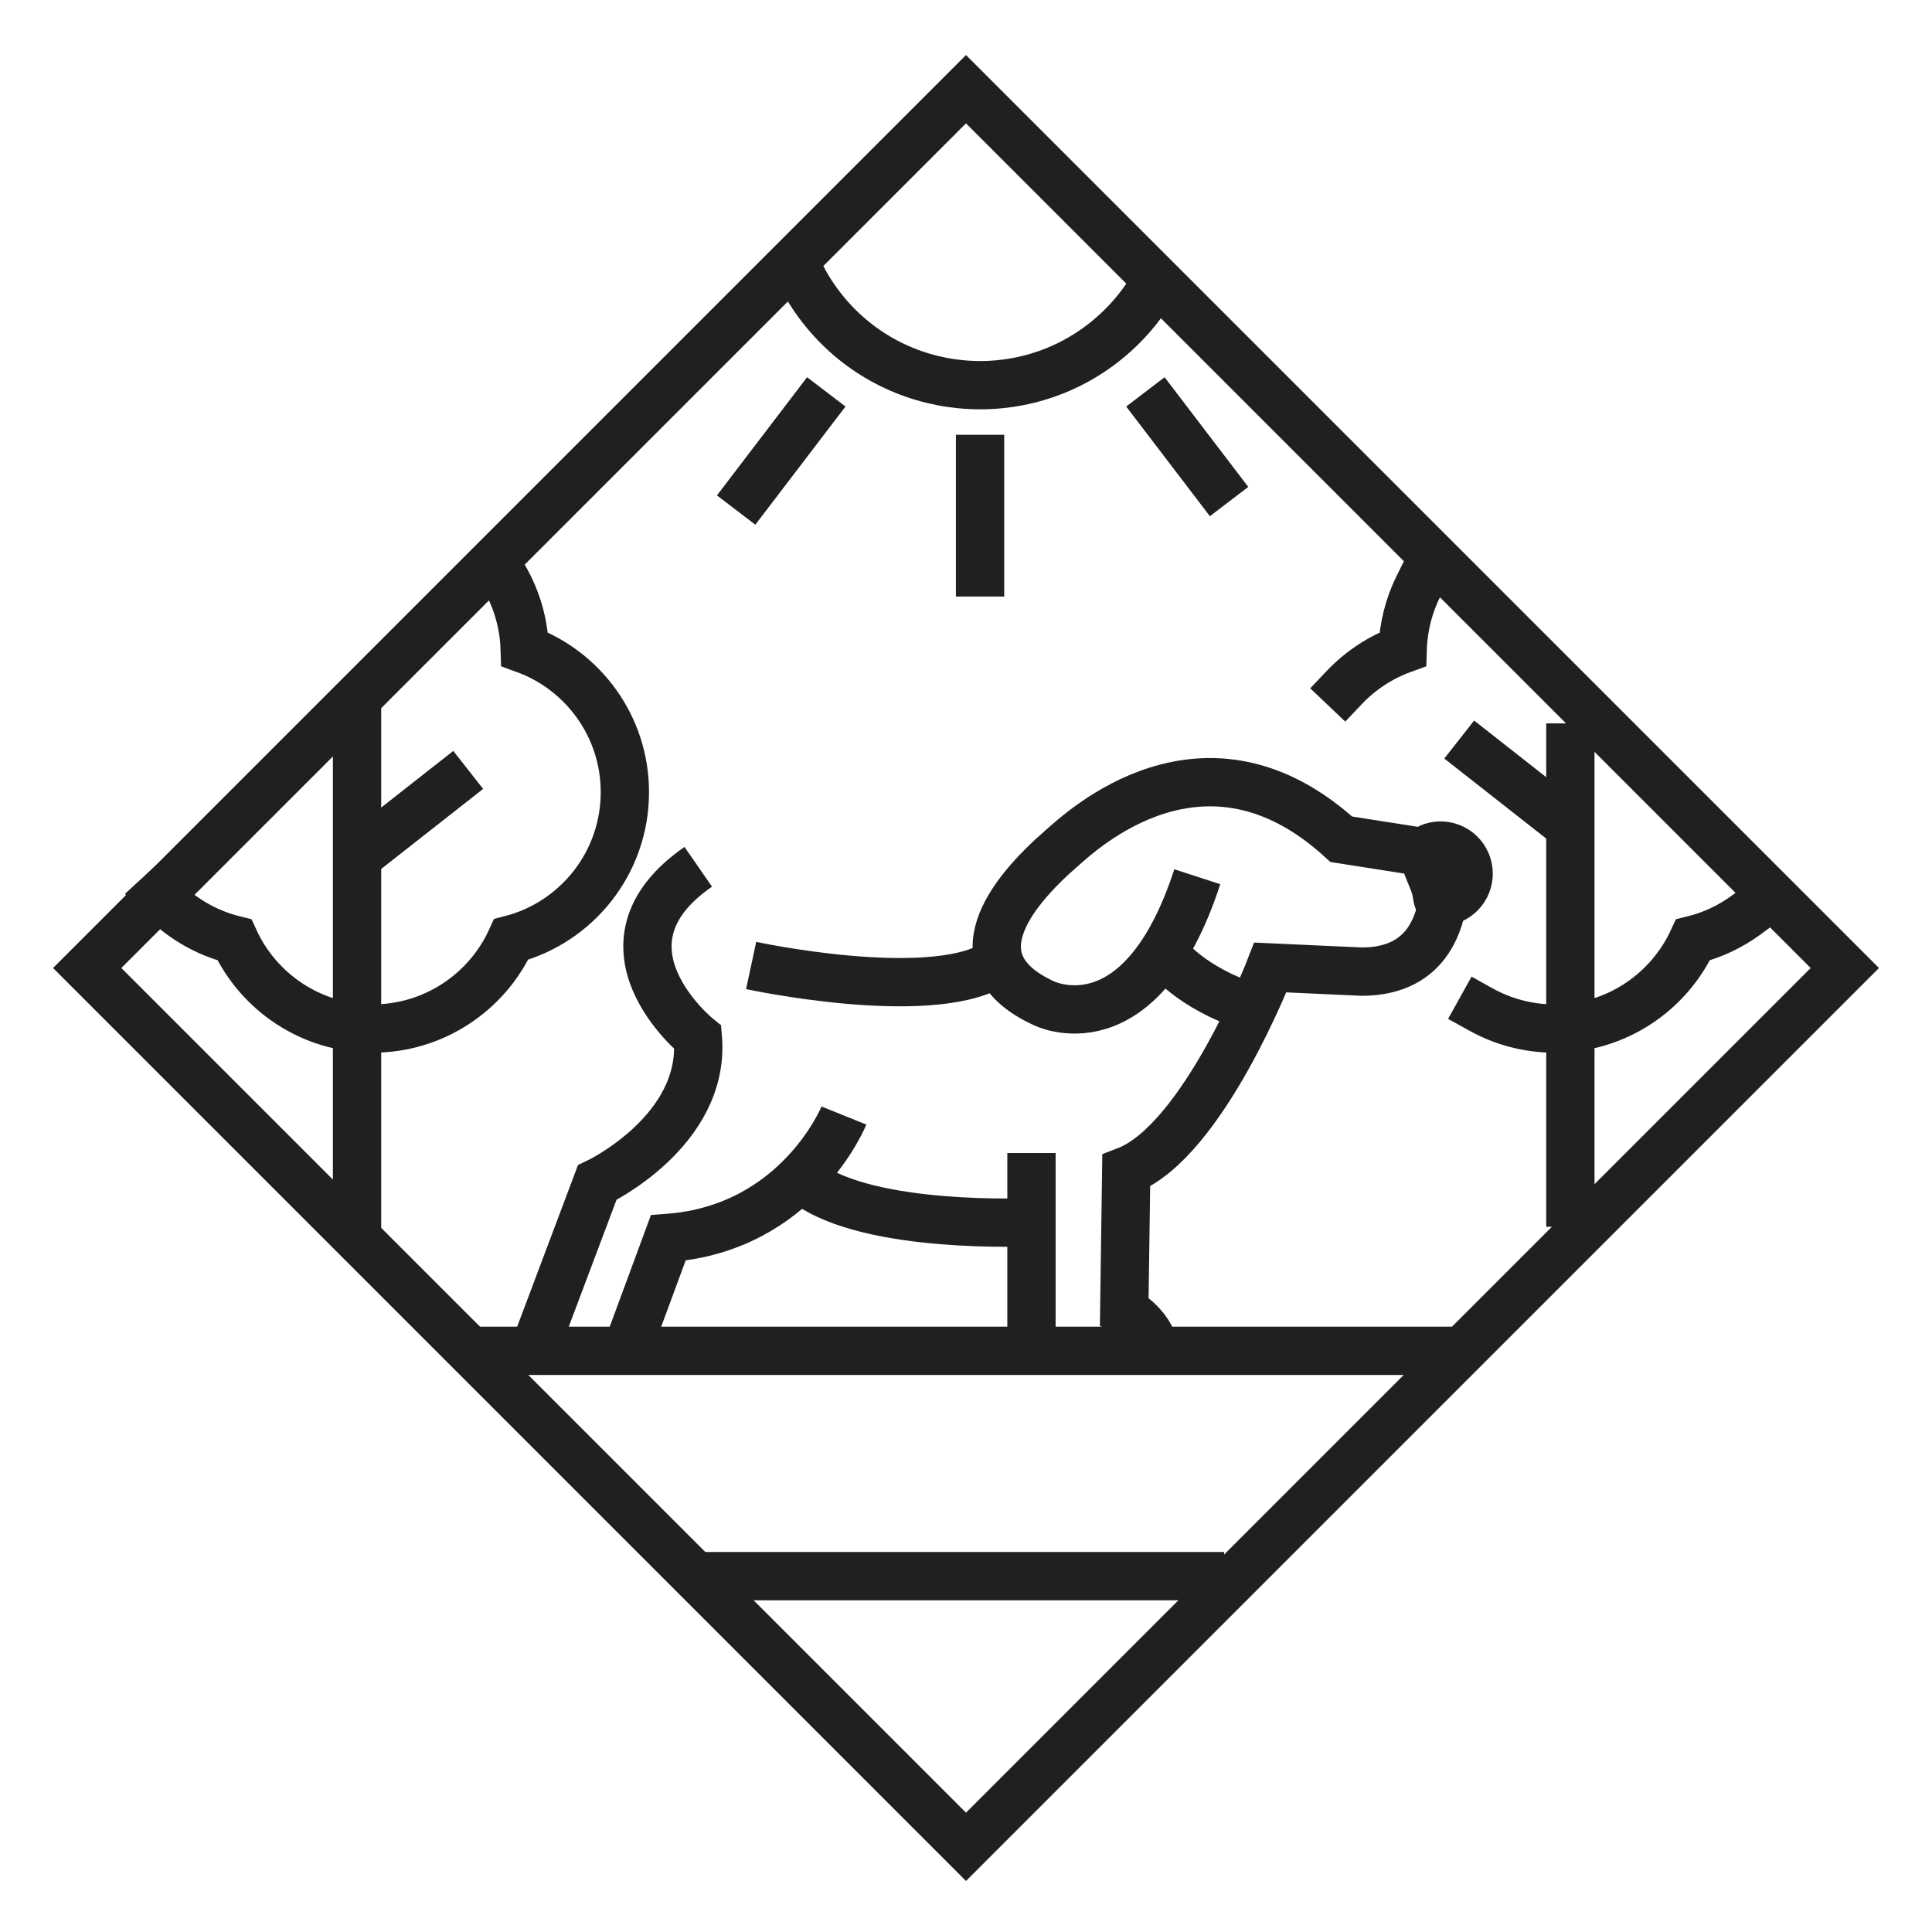
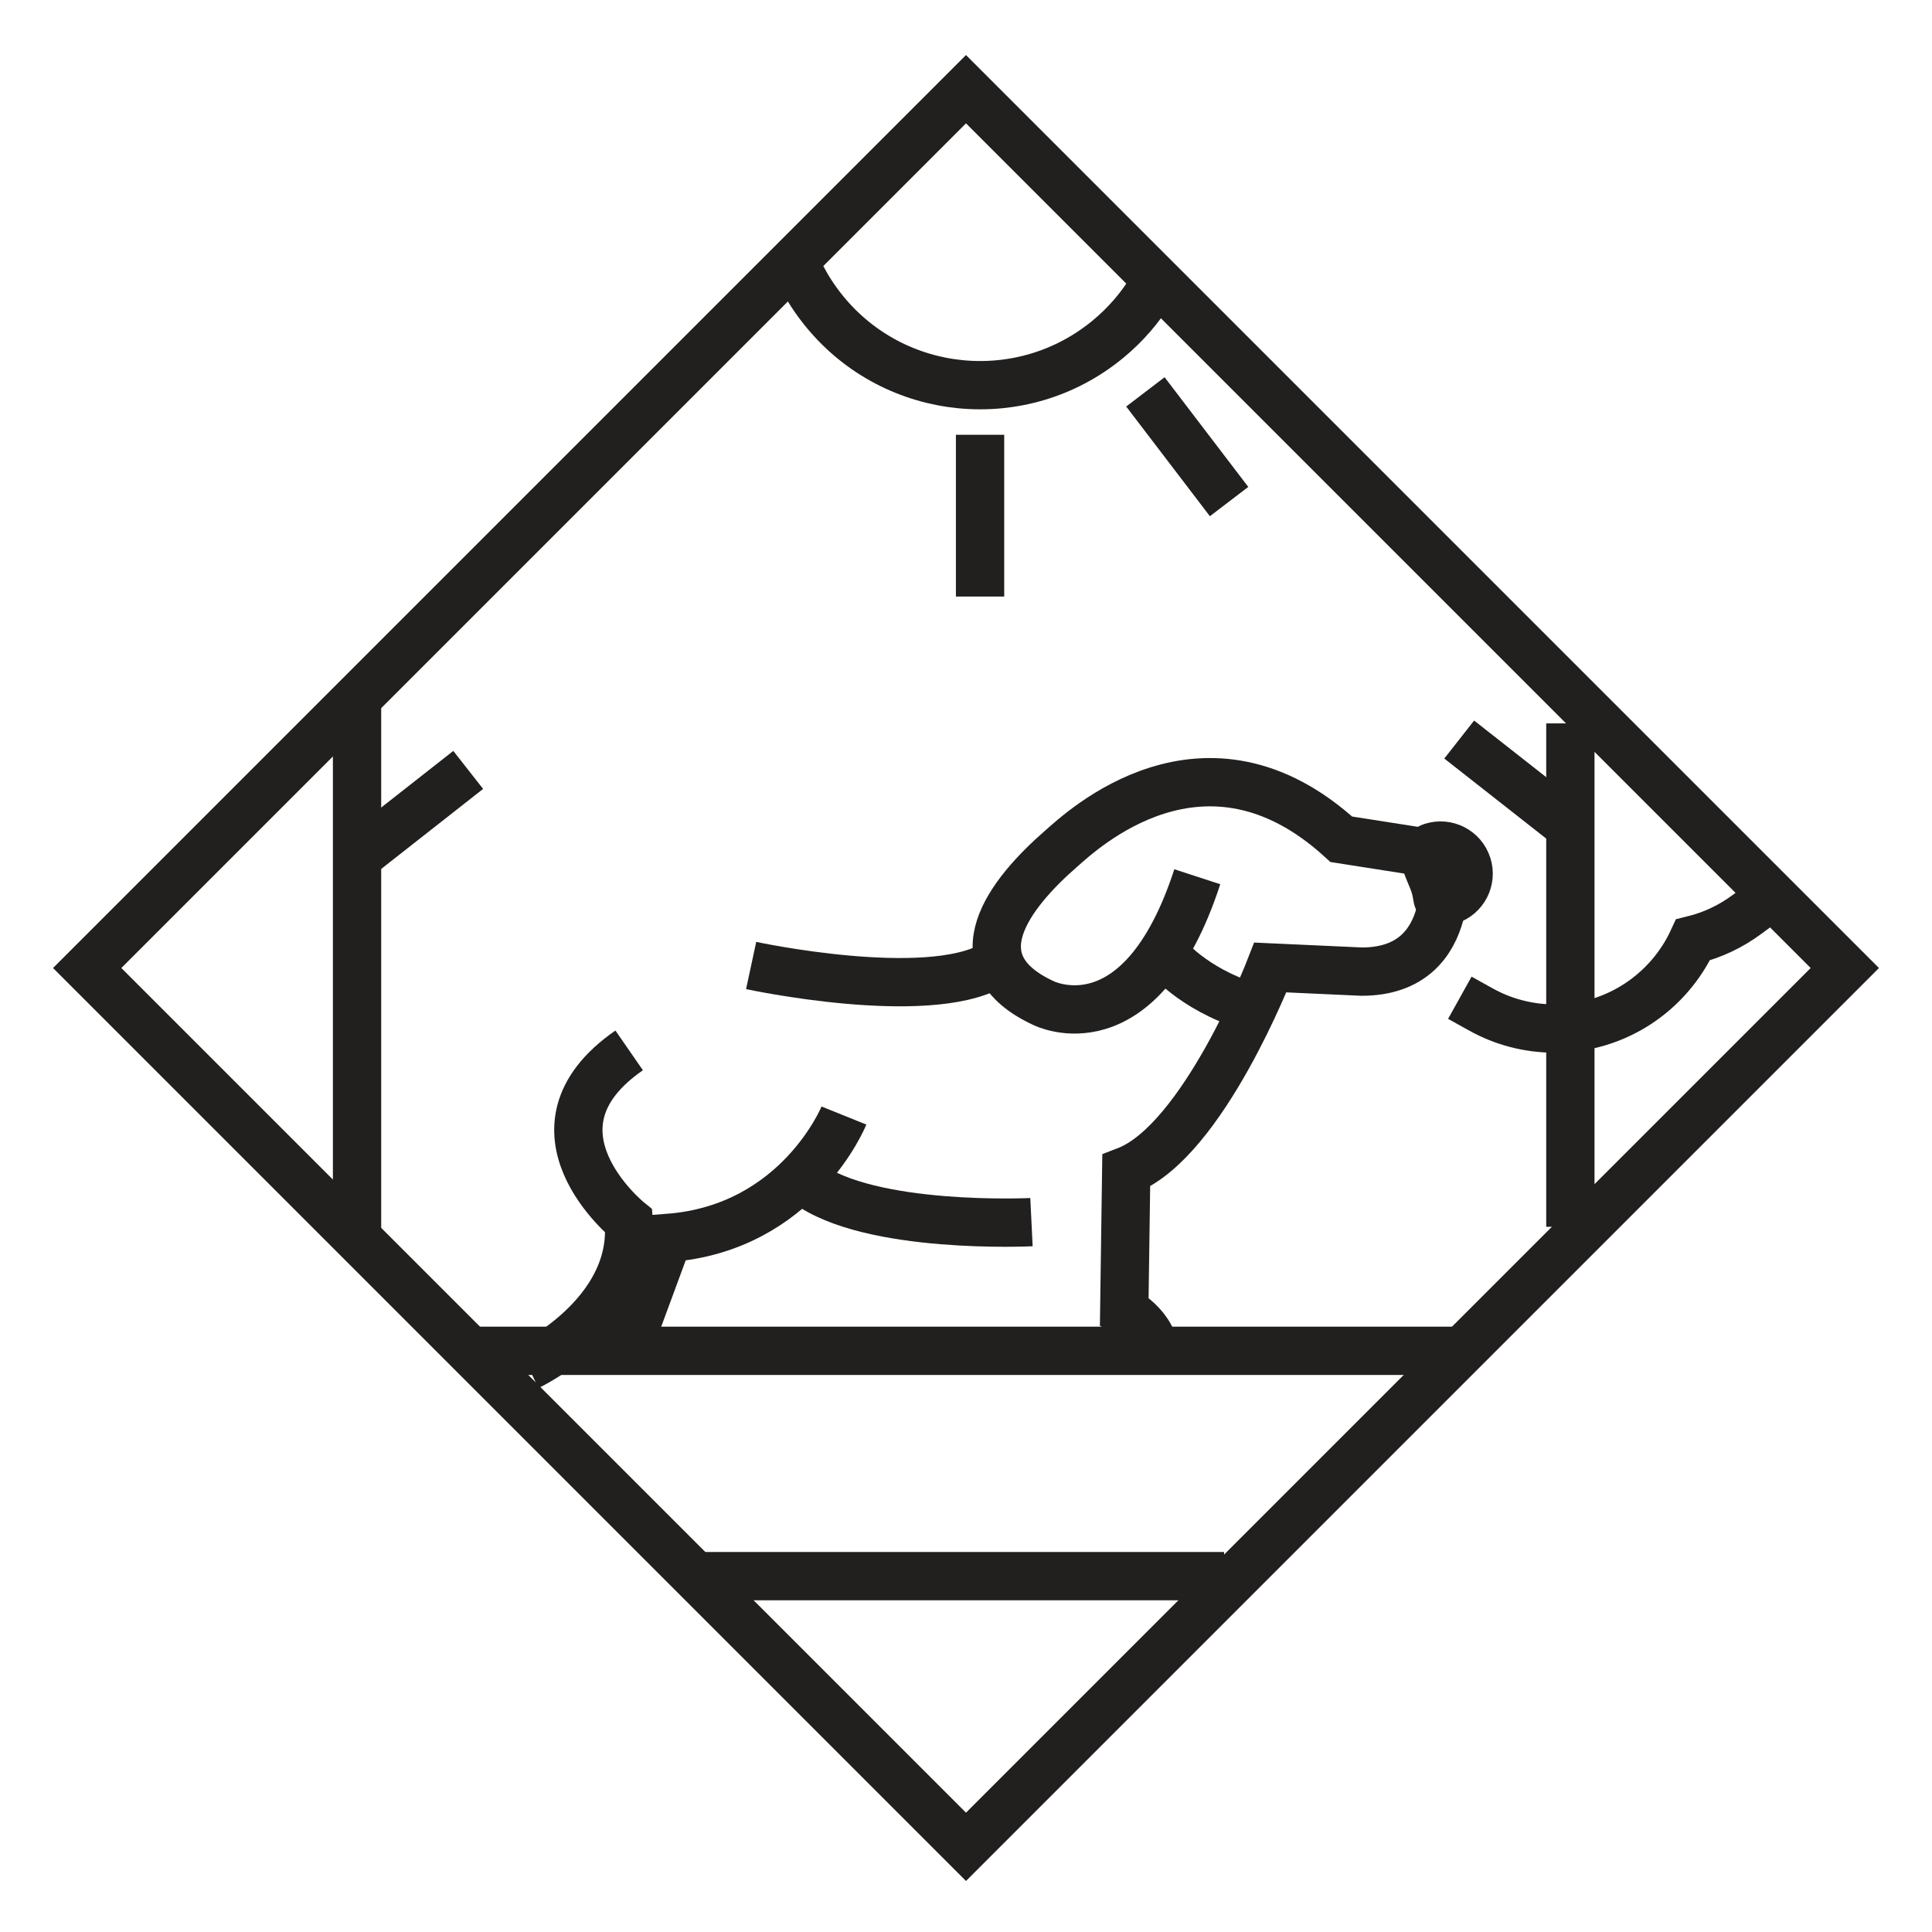
<svg xmlns="http://www.w3.org/2000/svg" version="1.1" viewBox="0 0 480 480">
  <defs>
    <style>
      .cls-1 {
        stroke-linejoin: round;
      }

      .cls-1, .cls-2 {
        stroke-linecap: square;
      }

      .cls-1, .cls-2, .cls-3 {
        fill: none;
        stroke: #221f1f;
        stroke-width: 12px;
      }

      .cls-2, .cls-3 {
        stroke-miterlimit: 10;
      }
    </style>
  </defs>
  <g>
    <g id="Layer_1">
      <g>
        <rect class="cls-3" height="308.78" transform="translate(-99.765 240.146) rotate(-45)" width="308.78" x="85.61" y="86.11" />
        <g>
-           <path class="cls-2" d="M39.526,222.419c4.94,5.362,11.412,9.292,18.721,11.096,5.979,12.997,19.106,22.026,34.349,22.026s28.445-9.08,34.399-22.136c16.254-4.23,28.253-19.003,28.253-36.581,0-16.339-10.368-30.255-24.883-35.533-.233-7.659-2.744-14.746-6.877-20.605" />
          <line class="cls-2" x1="88.706" x2="88.706" y1="180.248" y2="303.759" />
          <line class="cls-2" x1="92.393" x2="111.605" y1="210.075" y2="194.988" />
        </g>
        <g>
-           <path class="cls-2" d="M334.004,170.792c3.99-4.199,8.936-7.482,14.488-9.5.171-5.607,1.562-10.908,3.917-15.644" />
          <path class="cls-2" d="M433.939,227.256c-3.93,2.898-8.442,5.054-13.327,6.26-5.979,12.997-19.106,22.026-34.349,22.026-6.652,0-12.9-1.719-18.328-4.737" />
          <line class="cls-2" x1="390.153" x2="390.153" y1="185.725" y2="298.794" />
          <line class="cls-2" x1="386.466" x2="367.254" y1="202.531" y2="187.444" />
        </g>
        <g>
          <path class="cls-3" d="M297.464,217.822c-14.223,43.667-38.256,31.374-38.256,31.374-21.764-10.116-8.468-27.129,4.565-38.466,4.8-4.176,35.452-33.314,69.47-2.216l25.278,3.963s4.8,28.921-20.213,28.921l-22.696-1.031s-16.676,43.161-35.804,50.518l-.49,34.823s8.828,4.414,7.847,13.733" />
-           <line class="cls-3" x1="256.266" x2="256.266" y1="286.471" y2="339.441" />
          <path class="cls-3" d="M256.266,303.637s-40.218,1.962-55.913-9.809" />
          <path class="cls-3" d="M209.672,277.152s-11.281,27.956-43.651,30.409l-11.771,31.88" />
-           <path class="cls-3" d="M131.198,339.441l17.166-45.613s26.975-12.752,25.014-36.049c0,0-28.243-22.806.102-42.425" />
+           <path class="cls-3" d="M131.198,339.441s26.975-12.752,25.014-36.049c0,0-28.243-22.806.102-42.425" />
          <path class="cls-3" d="M186.62,239.877s43.298,9.319,59.871,0" />
          <path class="cls-3" d="M288.936,236.494s5.586,7.797,18.828,12.702" />
          <path class="cls-3" d="M364.543,214.917c1.183,3.671-.833,7.605-4.504,8.788-3.671,1.183-2.427-.147-3.61-3.817-1.183-3.671-4.345-8.292-.674-9.475,3.671-1.183,7.605.833,8.788,4.504Z" />
        </g>
        <line class="cls-3" x1="116.766" x2="362.069" y1="335.606" y2="335.606" />
        <line class="cls-3" x1="172.75" x2="304.122" y1="391.59" y2="391.59" />
        <g>
          <path class="cls-3" d="M288.221,67.969c-.614,1.239-1.281,2.456-2.002,3.648-2.847,4.708-6.528,9.022-11.019,12.715-21.293,17.511-52.751,14.446-70.262-6.848-1.225-1.49-2.349-3.029-3.374-4.61-.871-1.344-1.669-2.717-2.396-4.116" />
          <line class="cls-1" x1="288.21" x2="301.722" y1="102.131" y2="119.842" />
-           <line class="cls-1" x1="201.65" x2="186.529" y1="102.131" y2="121.951" />
          <line class="cls-1" x1="243.493" x2="243.493" y1="114.02" y2="142.21" />
        </g>
      </g>
    </g>
  </g>
</svg>